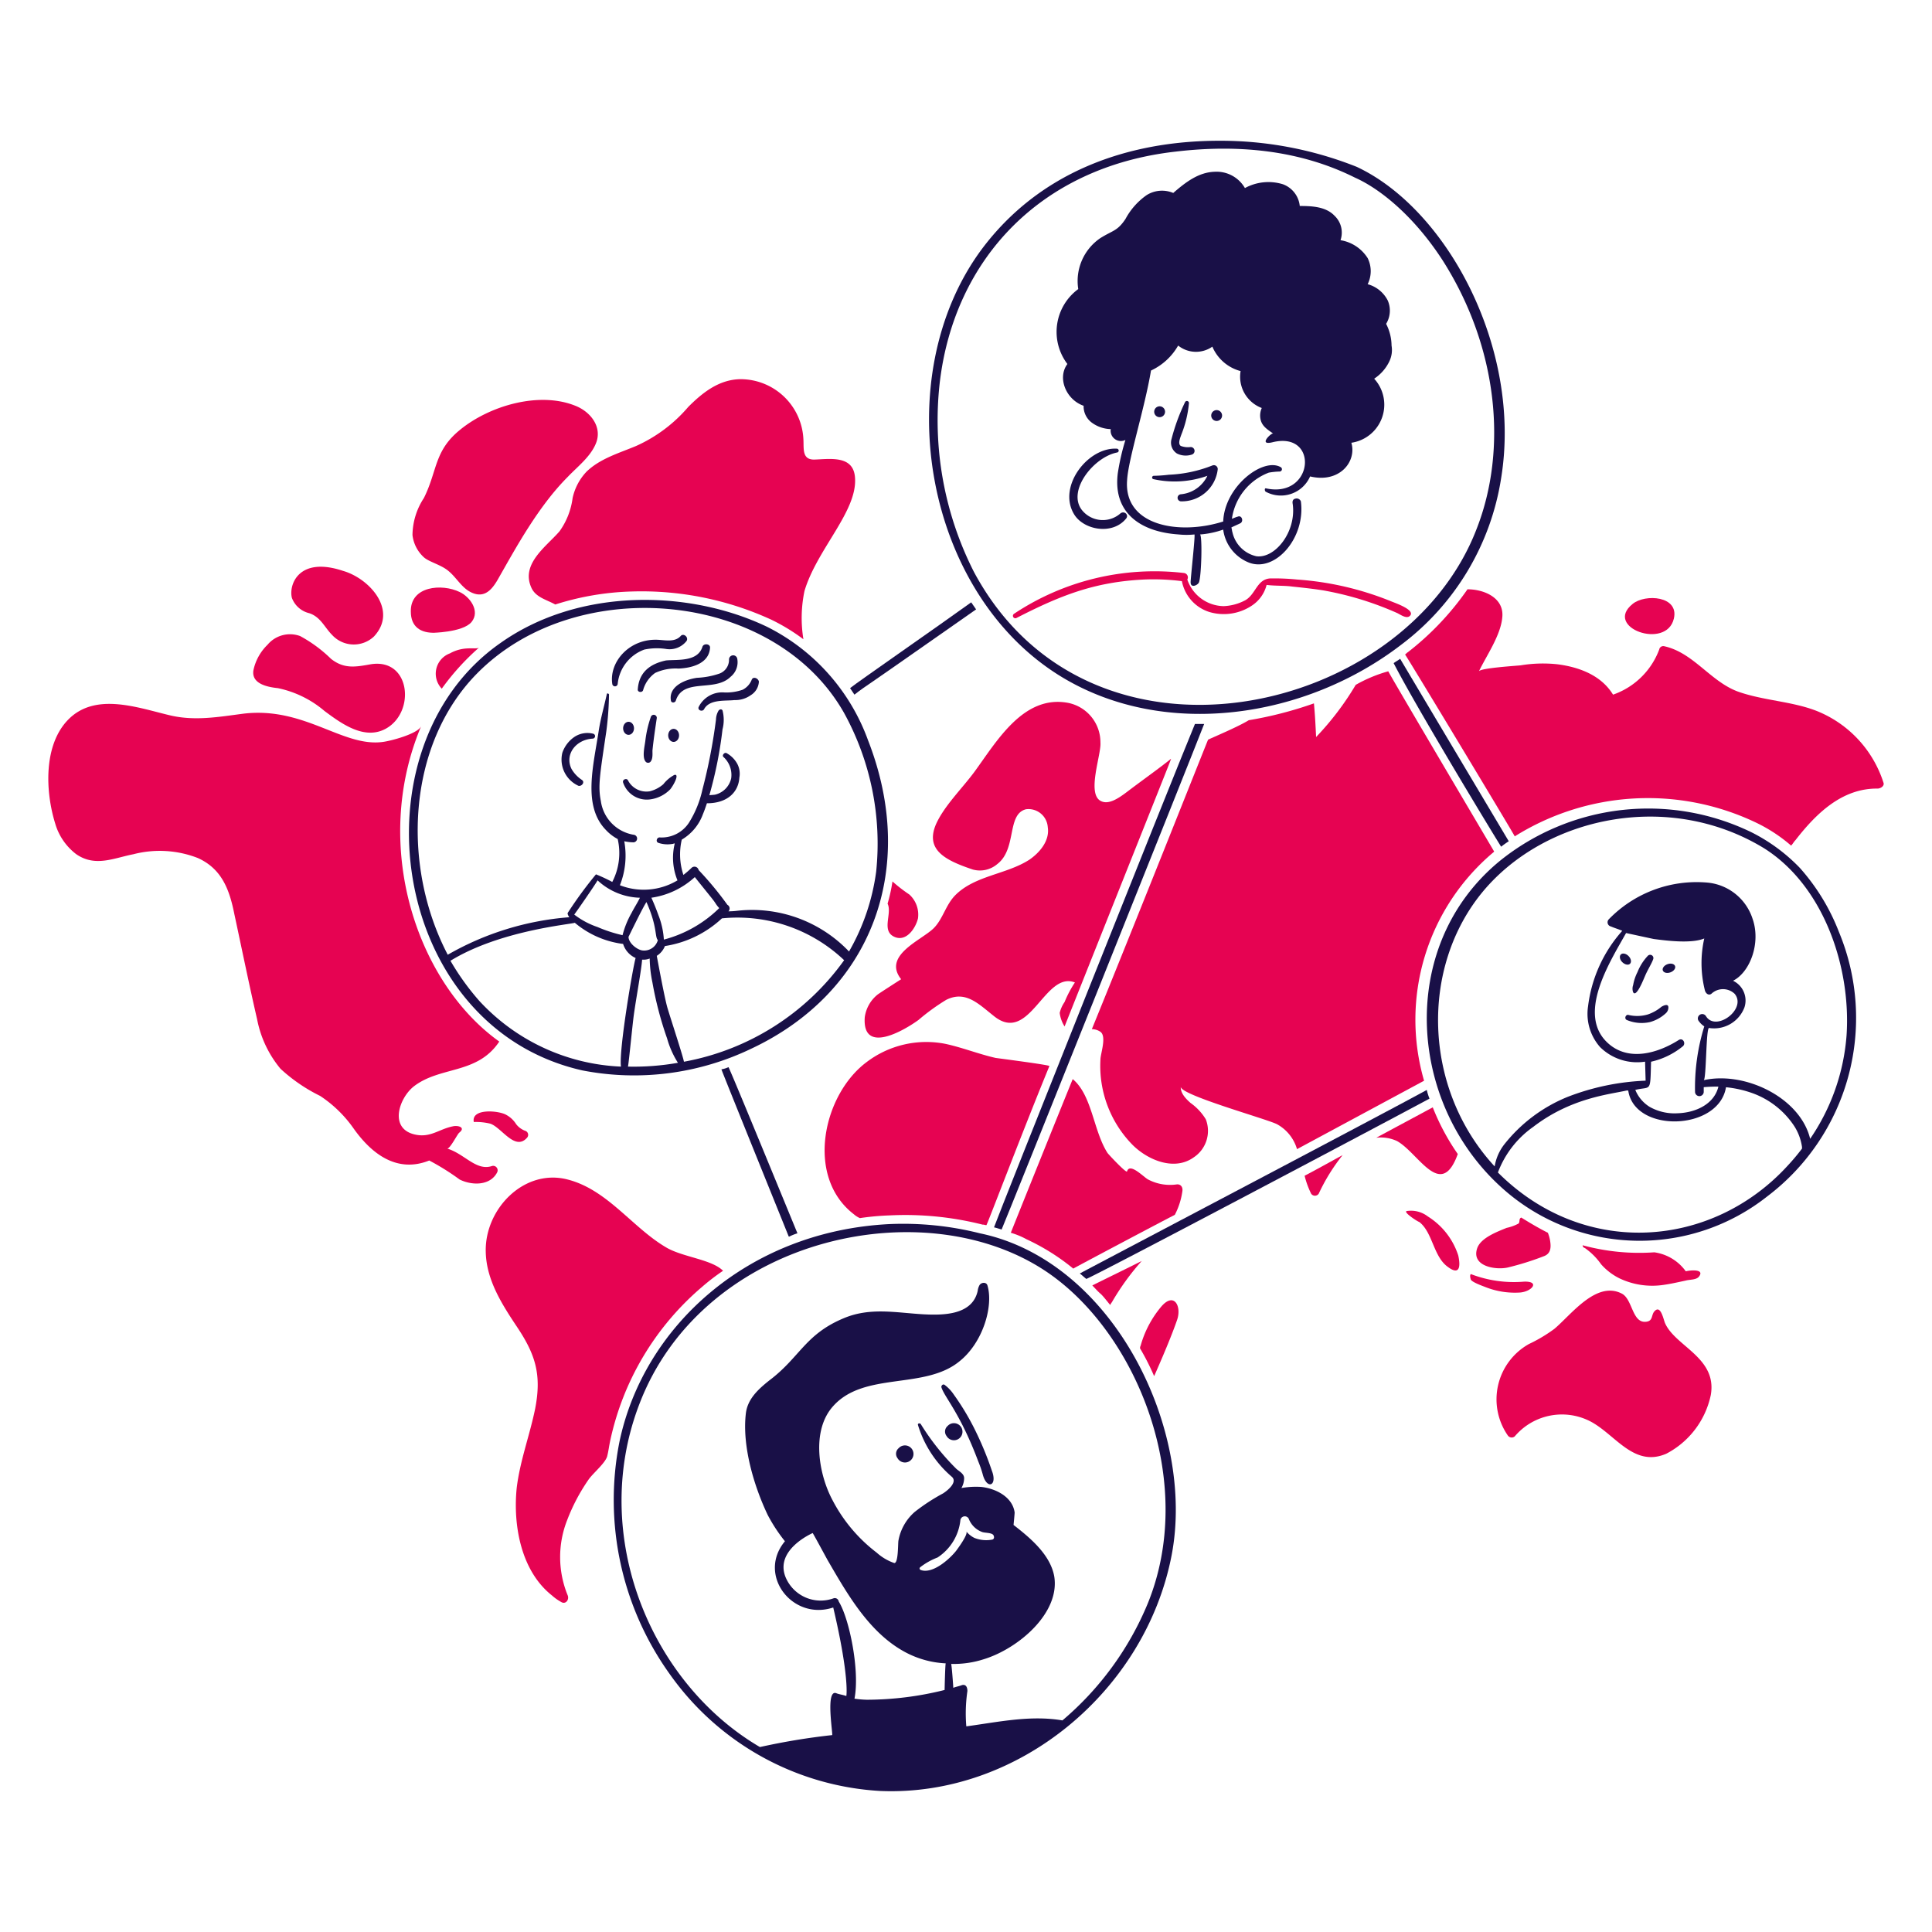
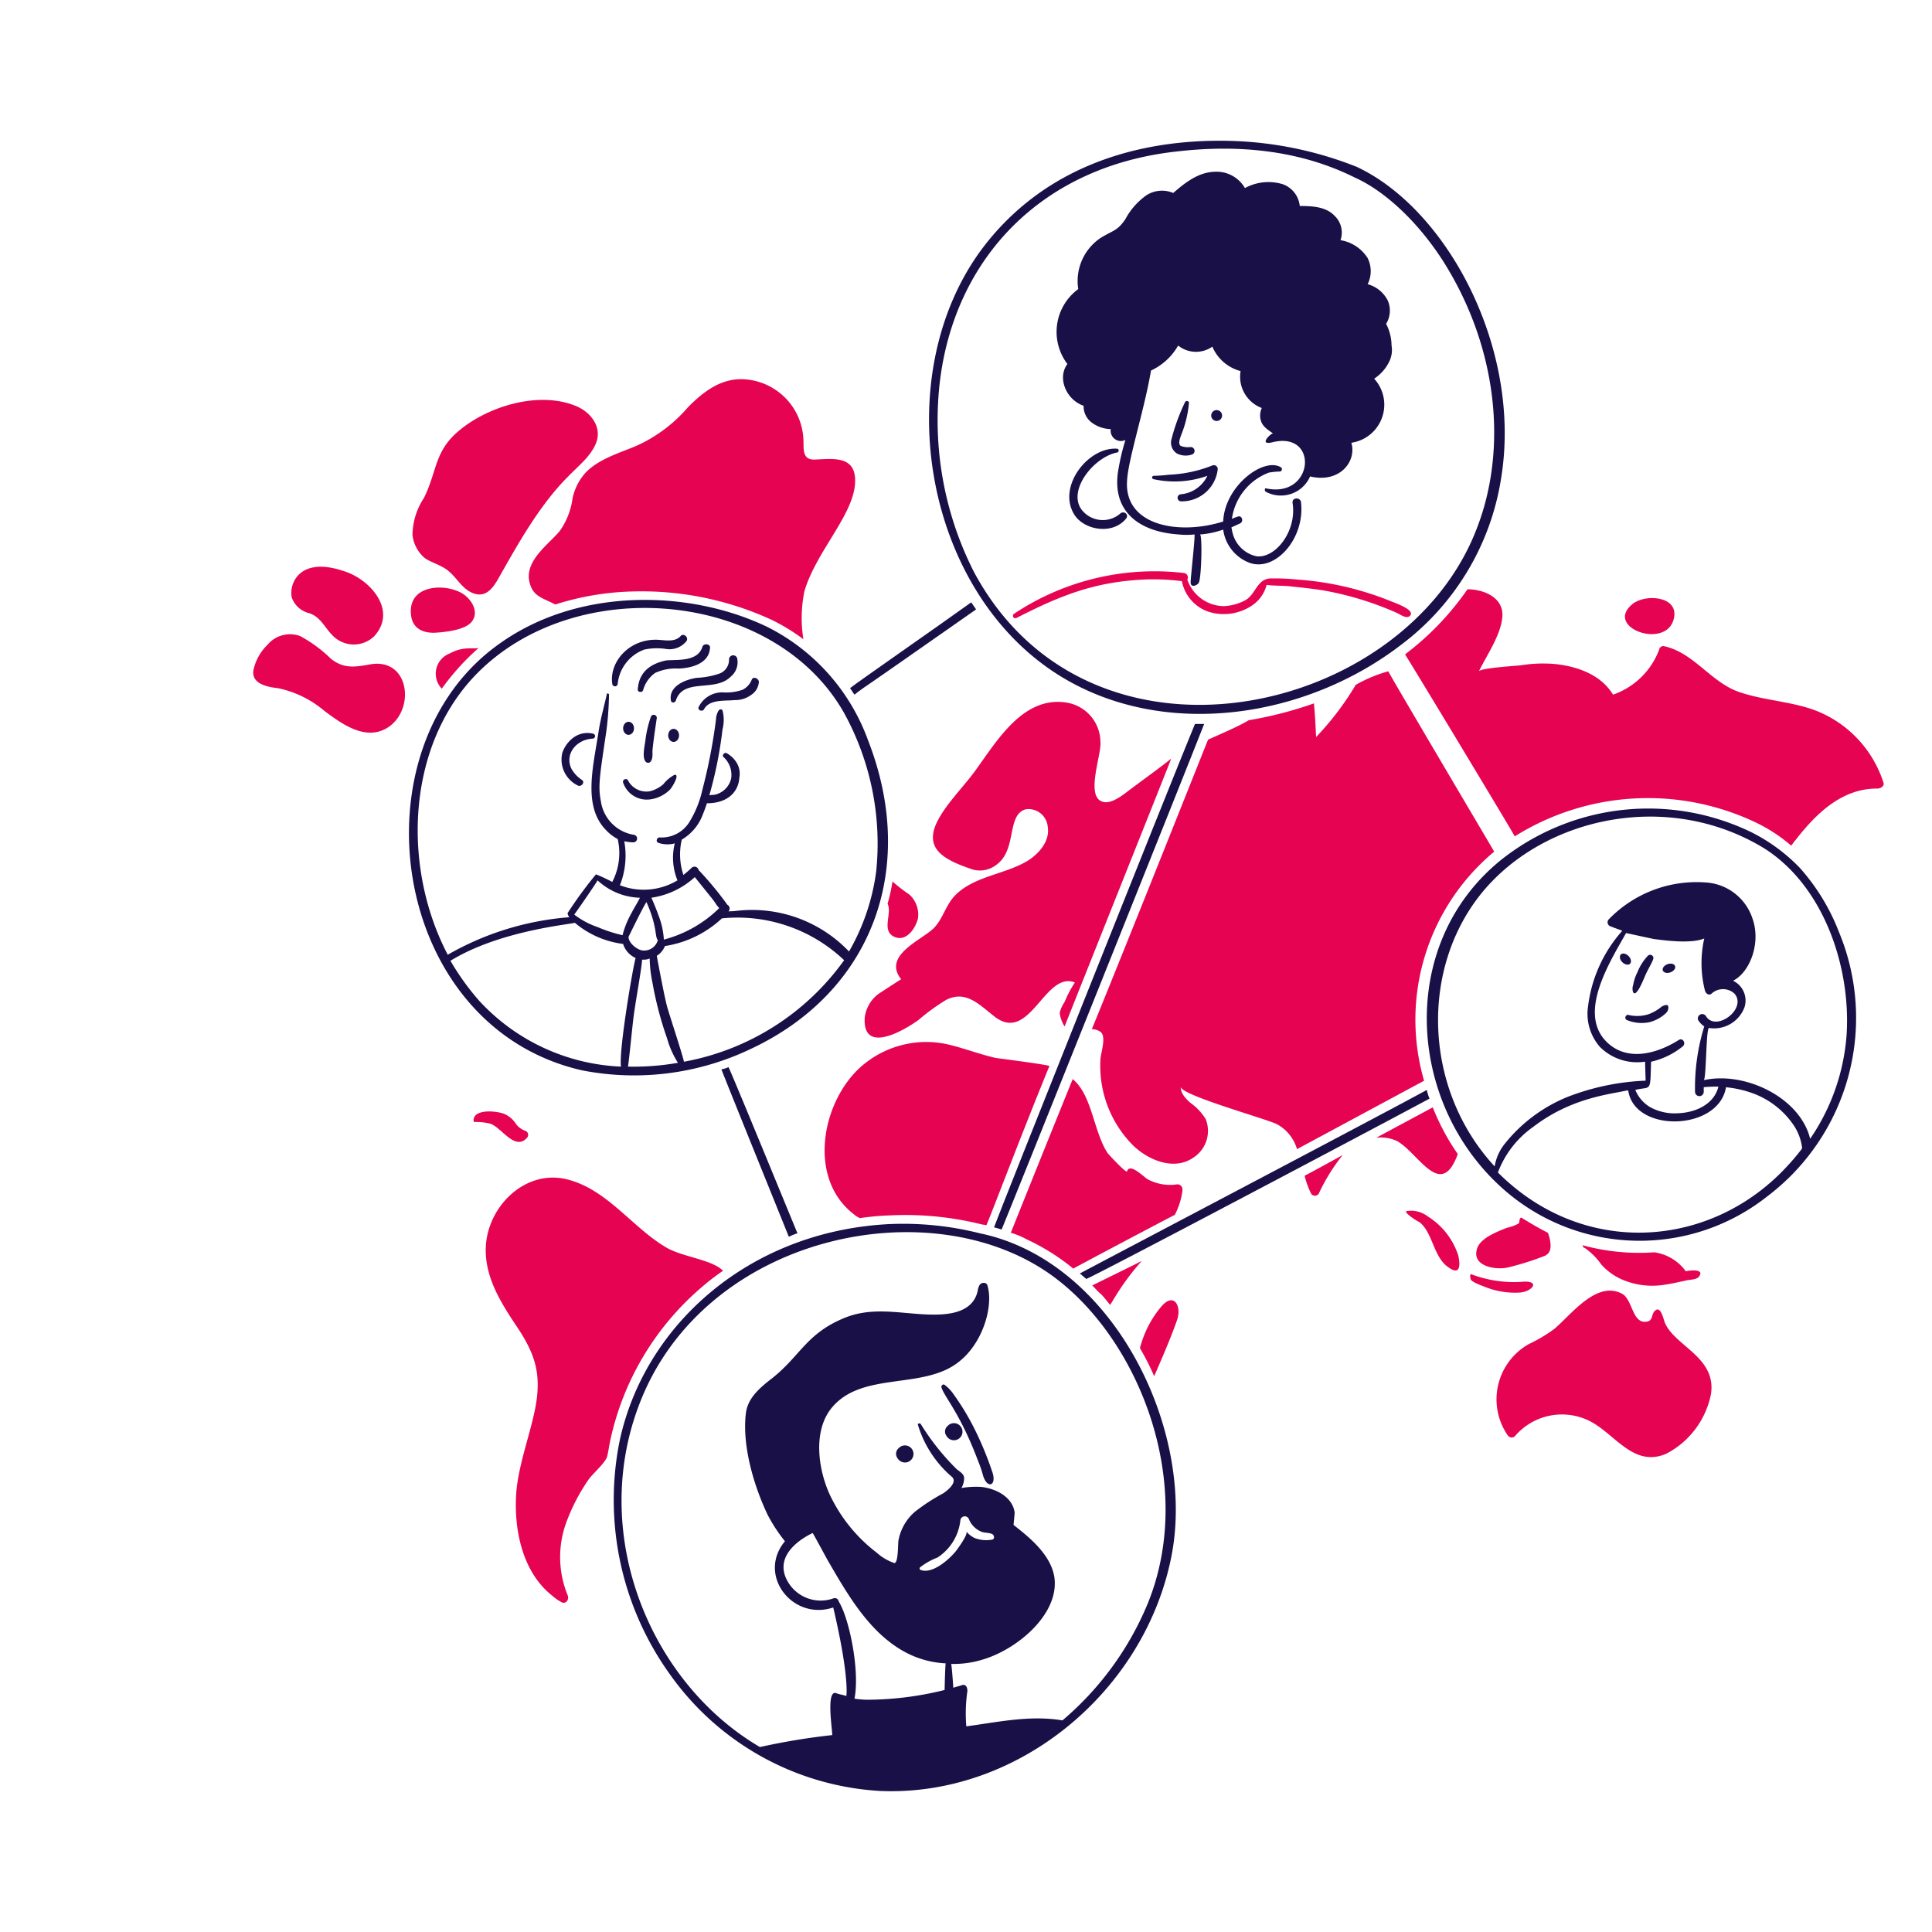
<svg xmlns="http://www.w3.org/2000/svg" viewBox="0 0 200 200" height="200" width="200">
  <path d="M65.462,61.229a32.193,32.193,0,0,1,14.39,2.923,20.1,20.1,0,0,1,3.317,2.024,13.626,13.626,0,0,1,.112-5c1.29-4.336,5.511-8.265,5.228-11.748-.168-2.3-2.529-1.912-4.16-1.855-1.349.056-1.124-1.125-1.18-2.08a6.517,6.517,0,0,0-6.577-6.24c-2.192.056-3.878,1.405-5.34,2.867a15.346,15.346,0,0,1-5.4,4.047c-1.743.731-3.71,1.293-5.116,2.642a5.71,5.71,0,0,0-1.461,2.755A7.594,7.594,0,0,1,57.93,54.99c-1.349,1.574-4.048,3.372-2.923,5.846.449,1.011,1.574,1.236,2.473,1.742A28.528,28.528,0,0,1,65.462,61.229Z" fill="#e60352" />
-   <path d="M43.6,75.17c-.338.787-3.092,1.518-3.935,1.63-4.167.595-8.1-3.67-14.447-2.923-2.586.337-5.059.787-7.645.169-3.316-.787-7.7-2.417-10.511.449C4.472,77.137,4.7,81.972,5.709,85.232a6.118,6.118,0,0,0,2.192,3.2c1.967,1.349,3.878.394,5.9,0a10.877,10.877,0,0,1,6.689.394c2.474,1.124,3.261,3.26,3.767,5.789.787,3.654,1.517,7.252,2.36,10.905a11.356,11.356,0,0,0,2.418,5.116,17.128,17.128,0,0,0,4.1,2.81,12.853,12.853,0,0,1,3.429,3.316c1.855,2.643,4.5,4.723,7.87,3.373a24.993,24.993,0,0,1,3.148,1.968c1.236.618,3.148.675,3.878-.731a.464.464,0,0,0-.506-.675c-1.644.577-2.85-1.253-4.665-1.8.281.056,1.012-1.405,1.236-1.63.731-.562-.112-.788-.618-.675-1.461.281-2.361,1.237-3.991.844-2.642-.619-1.63-3.71-.112-4.947,2.749-2.156,6.588-1.225,8.881-4.666C43.109,101.7,38.4,87.5,43.6,75.17Z" fill="#e60352" />
  <path d="M49.61,67.019c-.286.286-1.506-.231-3.035.619a2.241,2.241,0,0,0-.843,3.653A25.393,25.393,0,0,1,49.61,67.019Z" fill="#e60352" />
  <path d="M28.756,71.235A10.824,10.824,0,0,1,33.59,73.6c1.742,1.293,4.16,3.091,6.408,1.8,3.036-1.743,2.473-7.308-1.63-6.633-1.574.281-2.754.5-4.1-.563a14.243,14.243,0,0,0-3.2-2.36,3.03,3.03,0,0,0-3.372.9,5.163,5.163,0,0,0-1.462,2.642C26.024,70.691,27.442,71.1,28.756,71.235Z" fill="#e60352" />
  <path d="M32.016,63.478c1.18.393,1.574,1.461,2.361,2.248a3.042,3.042,0,0,0,4.328.169c2.53-2.7-.45-6.015-3.2-6.8-4.646-1.548-5.636,1.518-5.284,2.811a2.55,2.55,0,0,0,1.8,1.574Z" fill="#e60352" />
  <path d="M43.877,57.688c.52.477,1.792.781,2.529,1.405.843.675,1.406,1.8,2.417,2.249,1.462.674,2.249-.506,2.867-1.63,1.694-2.964,4.034-7.294,7.083-10.344,1.012-1.068,2.361-2.079,2.923-3.485.675-1.686-.562-3.26-2.136-3.878-3.766-1.518-8.882,0-11.917,2.473-2.724,2.2-2.341,4.232-3.766,7.083A7.118,7.118,0,0,0,42.7,55.383,3.674,3.674,0,0,0,43.877,57.688Z" fill="#e60352" />
  <path d="M48.823,64.377c.9-1.124-.168-2.586-1.236-3.092-1.855-.9-5.116-.618-5.059,2.024,0,1.574,1.012,2.249,2.529,2.192C44.438,65.5,47.91,65.518,48.823,64.377Z" fill="#e60352" />
  <path d="M54.557,117.779a.442.442,0,0,0-.225-.731,2.117,2.117,0,0,1-.9-.674,2.741,2.741,0,0,0-1.012-.956c-.731-.45-3.654-.731-3.373.731a6.314,6.314,0,0,1,1.687.168C51.9,116.675,53.3,119.2,54.557,117.779Z" fill="#e60352" />
  <path d="M63.157,149.2a28.819,28.819,0,0,1,9.5-15.964,22.656,22.656,0,0,1,2.193-1.686c-1.15-1.161-4.091-1.405-5.79-2.361-3.542-2.024-6.127-6.015-10.287-7.083-4.5-1.181-8.6,3.035-8.488,7.477.056,2.922,1.686,5.452,3.26,7.813,1.911,2.867,2.53,4.946,1.855,8.431-.562,2.755-1.574,5.4-1.911,8.208-.394,3.878.45,8.6,3.654,11.129a5.045,5.045,0,0,0,.955.676c.45.281.843-.226.675-.676a10.431,10.431,0,0,1-.056-7.813,19.593,19.593,0,0,1,2.192-4.159c.45-.675,1.855-1.8,1.967-2.53C62.989,150.213,63.048,149.708,63.157,149.2Z" fill="#e60352" />
  <path d="M172.378,137c-.169-.337-.45-2.023-1.125-1.236-.337.393-.111,1.012-.9,1.067-1.405.113-1.349-2.361-2.473-2.923-2.642-1.348-5.228,2.193-6.971,3.654a15.571,15.571,0,0,1-2.642,1.575,6.564,6.564,0,0,0-2.192,9.443.489.489,0,0,0,.731.113,6.4,6.4,0,0,1,7.42-1.744c2.811,1.181,4.722,5.06,8.263,3.542a8.914,8.914,0,0,0,4.61-6.071C177.783,140.557,173.465,139.4,172.378,137Z" fill="#e60352" />
  <path d="M163.834,128.909a.287.287,0,0,0,.224.281,6.874,6.874,0,0,1,1.687,1.686,6.2,6.2,0,0,0,1.911,1.462,7.9,7.9,0,0,0,4.553.674c.787-.112,1.518-.281,2.305-.45.393-.112,1.068-.056,1.349-.393.674-.843-.956-.675-1.349-.562a4.834,4.834,0,0,0-3.261-1.968A22.261,22.261,0,0,1,163.834,128.909Z" fill="#e60352" />
  <path d="M157.481,126.042c-.281.112-.112.45-.281.619a4.679,4.679,0,0,1-1.236.449c-.955.394-2.642,1.012-3.036,2.08-.674,1.911,1.912,2.3,3.148,2.023a29.149,29.149,0,0,0,3.766-1.18c.731-.281.731-.956.619-1.63a4.157,4.157,0,0,0-.225-.787C159.337,127.166,158.381,126.6,157.481,126.042Z" fill="#e60352" />
  <path d="M147.813,125.93a2.857,2.857,0,0,0-2.192-.562c-.394.111,1.18,1.124,1.292,1.124,1.406,1.067,1.462,3.6,2.98,4.665,1.124.844,1.349.113,1.068-1.181A7.455,7.455,0,0,0,147.813,125.93Z" fill="#e60352" />
  <path d="M157.369,133.8c1.237-.109,2.08-1.181.393-1.124a12.427,12.427,0,0,1-5.509-.787c-.112.168-.055.337,0,.562.113.281,1.238.675,1.519.787A8.285,8.285,0,0,0,157.369,133.8Z" fill="#e60352" />
  <path d="M116.672,81.972c-.923.7-1.912,1.349-2.7.955-1.517-.73.057-4.834-.056-6.071a4.159,4.159,0,0,0-3.373-4.1c-4.609-.843-7.363,3.991-9.668,7.139-1.237,1.686-3.148,3.541-3.991,5.452-1.105,2.611.907,3.694,3.822,4.666a2.766,2.766,0,0,0,2.53-.562c2.057-1.573.953-5.171,2.979-5.678a2,2,0,0,1,2.249,1.855c.224,1.406-.844,2.642-1.912,3.373-2.361,1.518-5.621,1.63-7.645,3.654-1.011,1.012-1.292,2.473-2.248,3.429-1.237,1.237-5.34,2.811-3.373,5.284,0,0-2.192,1.405-2.417,1.574a3.632,3.632,0,0,0-1.349,2.361c-.281,3.935,4.1,1.348,5.565.281a21.96,21.96,0,0,1,2.867-2.08c2.023-1.012,3.373.45,4.947,1.686,3.71,2.98,5.227-4.722,8.375-3.485a11.29,11.29,0,0,0-1.068,2.024,3.31,3.31,0,0,0-.506,1.124,3.356,3.356,0,0,0,.506,1.405c10.8-27.121,11.018-27.612,11.018-27.712C120.147,79.429,118.2,80.81,116.672,81.972Z" fill="#e60352" />
  <path d="M194.975,81.016a11.9,11.9,0,0,0-6.914-7.42c-2.585-1.012-5.565-1.068-8.207-2.024-2.81-1.068-4.553-3.991-7.533-4.665a.429.429,0,0,0-.562.337,7.853,7.853,0,0,1-4.778,4.666c-1.236-2.024-3.541-2.867-5.79-3.148a14.137,14.137,0,0,0-3.766.112c-.506.056-4.159.281-4.328.618.787-1.63,2.248-3.71,2.417-5.565.225-2.023-1.855-2.923-3.6-2.923a29.543,29.543,0,0,1-6.183,6.521c-.112.056-.168.169-.281.225.26.325,11.355,18.731,11.355,18.831a25.964,25.964,0,0,1,24.9-1.462,16.209,16.209,0,0,1,3.71,2.418c.169-.169.281-.394.45-.563,2.136-2.754,4.834-5.4,8.544-5.34C194.806,81.578,195.087,81.3,194.975,81.016Z" fill="#e60352" />
  <path d="M113.917,109.684a11.672,11.672,0,0,0,3.317,8.826c1.573,1.574,4.328,2.753,6.351,1.292a3.289,3.289,0,0,0,1.238-3.934,5.652,5.652,0,0,0-1.574-1.687c-.45-.393-1.069-1.012-1.012-1.686-.113.843,8.825,3.316,9.949,3.879a4.307,4.307,0,0,1,2.08,2.585l13.154-7.082a22.636,22.636,0,0,1,7.2-23.666l.056-.056c-.056-.112-10.568-17.875-10.962-18.662a14.687,14.687,0,0,0-3.372,1.405,29.694,29.694,0,0,1-4.1,5.4c-.056-1.18-.112-2.3-.224-3.485a39.688,39.688,0,0,1-6.746,1.743c-1.181.73-4.047,1.911-4.216,2.023-.533,1.3-7.682,19.314-12.029,29.961a1.552,1.552,0,0,1,.9.281C114.576,107.311,113.917,109.1,113.917,109.684Z" fill="#e60352" />
  <path d="M135.053,121.714a9.07,9.07,0,0,0,.675,1.855.472.472,0,0,0,.787,0,19.6,19.6,0,0,1,2.473-3.992C137.639,120.308,136.346,121.039,135.053,121.714Z" fill="#e60352" />
  <path d="M148.319,114.631c-1.968,1.068-3.878,2.08-5.846,3.148a3.992,3.992,0,0,1,2.136.337c2.248,1.236,4.553,6.183,6.3,1.349A23.56,23.56,0,0,1,148.319,114.631Z" fill="#e60352" />
  <path d="M92.725,97.036c1.181.394,2.08-1.011,2.305-1.967a2.815,2.815,0,0,0-.9-2.473,15.839,15.839,0,0,1-1.742-1.349,16.975,16.975,0,0,1-.506,2.3C92.4,94.594,91.118,96.469,92.725,97.036Z" fill="#e60352" />
  <path d="M97.84,108.054a10.217,10.217,0,0,0-8.15,1.911c-4.5,3.373-6.352,11.861-1.293,15.739a2.313,2.313,0,0,0,.618.394,27.573,27.573,0,0,1,3.092-.281,32.683,32.683,0,0,1,9.612.956h.056c.113,0,.225.056.338.056.1-.1,3.826-9.928,6.52-16.47.056-.113-5.171-.787-5.565-.843C101.326,109.122,99.588,108.426,97.84,108.054Z" fill="#e60352" />
  <path d="M121.787,122.613a4.864,4.864,0,0,1-2.923-.506c-.45-.225-1.912-1.8-2.193-.843-.055.225-1.854-1.687-2.023-1.911-1.472-2.3-1.587-5.97-3.6-7.645-.9,2.192-6.239,15.458-6.408,15.908a8.266,8.266,0,0,1,1.63.674,22.549,22.549,0,0,1,4.834,3.036c.057-.056,9.5-5.059,10.512-5.565a7.5,7.5,0,0,0,.787-2.474C122.461,122.838,122.179,122.552,121.787,122.613Z" fill="#e60352" />
  <path d="M113.074,133.068c.281.281.562.619.9.9.338.337.619.731.956,1.124a1.2,1.2,0,0,1,.169-.281,25.844,25.844,0,0,1,3.091-4.272C116.4,131.437,114.7,132.257,113.074,133.068Z" fill="#e60352" />
  <path d="M119.426,142.343c0,.057.056.057.056.113.037-.112,1.59-3.549,2.361-5.79.506-1.406-.281-2.979-1.63-1.406a10.78,10.78,0,0,0-2.136,4.048.508.508,0,0,0-.056.281A25.469,25.469,0,0,1,119.426,142.343Z" fill="#e60352" />
  <path d="M173.277,64.04c.562-2.361-2.979-2.586-4.272-1.518C165.982,64.965,172.515,67.308,173.277,64.04Z" fill="#e60352" />
  <path d="M90.252,70.617c.971-.652,10.062-7.027,10.793-7.533-.169-.225-.338-.506-.506-.73C97.11,64.827,88.678,70.673,88,71.235c.169.225.281.45.45.675C89.015,71.46,89.643,71.025,90.252,70.617Z" fill="#191047" />
  <path d="M82.551,127.672c-1.968-4.778-6.971-16.976-7.139-17.2a2.8,2.8,0,0,1-.731.225c.056.225,6.521,16.189,6.97,17.313h.056A5.3,5.3,0,0,1,82.551,127.672Z" fill="#191047" />
  <path d="M123.7,74.945c-2.754,6.689-20.236,50.534-20.8,52.109.281.056.562.168.787.225.615-1.415,19.75-49.171,20.967-52.334Z" fill="#191047" />
-   <path d="M155.4,87.649a9.34,9.34,0,0,1,.787-.562c-.008-.017-10.931-18.349-11.243-18.888-.225.169-.449.282-.674.45C146.7,73.391,155.3,87.549,155.4,87.649Z" fill="#191047" />
  <path d="M147.982,113.731a5.445,5.445,0,0,1-.281-.9c-4.5,2.473-35.639,18.831-35.92,19,.225.168.449.393.675.562C113.27,132.122,141.791,117.053,147.982,113.731Z" fill="#191047" />
  <path d="M181.259,86.131a24.478,24.478,0,0,0-25.914,2.923c-10.987,8.927-9.638,25.908.9,34.571a21.29,21.29,0,0,0,26.7.225,23.163,23.163,0,0,0,7.42-27.376,21.689,21.689,0,0,0-4.048-6.632A18.349,18.349,0,0,0,181.259,86.131Zm-26.195,35.245a10.1,10.1,0,0,1,3.654-4.721c3.915-3.011,7.9-3.36,9.669-3.766h.168c.635,4.443,9.382,4.19,10.119-.338a11.453,11.453,0,0,1,2.754.619,8.728,8.728,0,0,1,4.328,3.428,5.442,5.442,0,0,1,.787,2.136v.169a21.645,21.645,0,0,1-1.461,1.742C177.245,129.24,164.006,130.317,155.064,121.376Zm15.852-11.467a7.933,7.933,0,0,0,3.261-1.574c.393-.281.056-.955-.394-.674-2.136,1.348-5.115,2.248-7.251.393-3.429-2.979.168-8.544,1.8-11.467,0,0,2.585.562,2.866.618,1.293.168,3.879.506,5.228-.056a11.54,11.54,0,0,0,.056,5.34c.056.281.338.618.675.393a1.748,1.748,0,0,1,2.417,0c1.293,1.575-1.967,3.991-2.979,2.3a.454.454,0,0,0-.787.45,2.167,2.167,0,0,0,.618.619,21.486,21.486,0,0,0-.956,6.8.451.451,0,0,0,.9,0v-.506a13.755,13.755,0,0,1,1.518-.056c-.45,1.855-2.418,2.7-4.216,2.755a5.232,5.232,0,0,1-2.923-.675,3.716,3.716,0,0,1-1.462-1.743C170.937,112.421,170.828,113.189,170.916,109.909Zm20.237-2.7a21.823,21.823,0,0,1-3.767,10.68c-1.03-4.259-6.738-7.02-11.017-6.071.281-.112.225-5.509.562-5.4a3.36,3.36,0,0,0,3.654-2.136,2.268,2.268,0,0,0-1.181-2.755c1.757-.878,2.9-3.905,2.024-6.408a5.442,5.442,0,0,0-4.834-3.766,12.666,12.666,0,0,0-10.062,3.823.441.441,0,0,0,.225.73c.393.169.787.281,1.18.45a14.339,14.339,0,0,0-3.541,7.814,5.2,5.2,0,0,0,1.236,4.216,5.453,5.453,0,0,0,4.666,1.517c0,.112.056,1.855.056,1.968a24.989,24.989,0,0,0-8.094,1.686,16.019,16.019,0,0,0-6.521,4.89,5.023,5.023,0,0,0-1.012,2.3c-7.4-8-7.786-20.587-1.18-28.5,6.443-7.686,19.155-10.47,29.061-4.441C188.792,91.7,191.638,100.13,191.153,107.211Z" fill="#191047" />
  <path d="M170.8,105.805a3.973,3.973,0,0,0,1.63-.9.8.8,0,0,0,.281-.618c0-.45-.562-.169-.73-.057a4.321,4.321,0,0,1-1.406.788,3.906,3.906,0,0,1-1.967.056c-.281-.113-.506.337-.225.506A3.953,3.953,0,0,0,170.8,105.805Z" fill="#191047" />
  <path d="M170.579,98.948a5.346,5.346,0,0,0-1.068,1.686,4.767,4.767,0,0,0-.45,1.349,1.092,1.092,0,0,0,0,.731c.337.618,1.125-1.462,1.237-1.687.218-.547.7-1.307.843-1.742A.335.335,0,0,0,170.579,98.948Z" fill="#191047" />
  <path d="M101.438,127.672a32.494,32.494,0,0,0-9.331-.956c-14.624.719-25.5,10.568-27.994,22.6a30.944,30.944,0,0,0,5.228,24A28.679,28.679,0,0,0,91.1,185.4c14.39.618,27.488-10.4,30.186-24.4C123.78,148.038,115.275,130.541,101.438,127.672Zm17.37,38.337a31.776,31.776,0,0,1-8.826,12.086c-3.316-.563-6.633.168-9.949.617a15.906,15.906,0,0,1,.112-3.653c0-.337-.112-.731-.562-.618-.281.112-.618.168-.9.281,0-.169-.169-2.474-.225-2.474a10.162,10.162,0,0,0,3.429-.5c3.535-1.1,7.85-4.755,7.251-8.545-.393-2.248-2.473-3.991-4.216-5.34,0,0,.113-1.124.113-1.293-.225-1.63-1.968-2.473-3.429-2.642a8.6,8.6,0,0,0-2.08.113,2.1,2.1,0,0,0,.281-1.013c0-.449-.45-.674-.787-.955a25.029,25.029,0,0,1-3.71-4.666c-.112-.112-.337-.056-.281.113a11.431,11.431,0,0,0,3.485,5.34c.675.562-.45,1.462-.9,1.743a20.036,20.036,0,0,0-2.923,1.911,5.149,5.149,0,0,0-1.687,2.979c-.056.338,0,2.417-.449,2.305a5.254,5.254,0,0,1-1.8-1.069,16.227,16.227,0,0,1-4.553-5.395c-1.462-2.7-2.249-7.252.056-9.782,3.208-3.585,9.431-1.668,13.041-4.609,2.465-1.942,3.559-5.744,2.923-7.87-.113-.393-.675-.337-.843,0a1.64,1.64,0,0,0-.169.562c-.562,2.53-3.6,2.53-5.677,2.418-2.811-.169-5.453-.731-8.151.393-4.057,1.679-4.56,4.066-7.757,6.464-1.124.9-2.249,1.912-2.417,3.43-.391,3.358.831,7.464,2.248,10.455a16.806,16.806,0,0,0,1.8,2.755c-2.908,3.489.779,8.265,5,6.857,1.715,7.289,1.36,9.263,1.349,9.163-.281-.112-.731-.169-1.012-.281-1.18-.507-.337,4.328-.45,4.328a69.132,69.132,0,0,0-7.476,1.237c-11.239-6.579-17.666-21.776-12.535-35.358,6.665-17.774,30.617-22.715,43.171-13.154C118.043,138.966,123.8,153.768,118.808,166.009Zm-31.985-.225a.41.41,0,0,0-.506-.337,3.93,3.93,0,0,1-5-2.193c-1.124-2.811,2.7-4.5,2.811-4.553.056.056,1.18,2.136,1.518,2.754,2.023,3.485,4.272,7.477,7.925,9.5a9.862,9.862,0,0,0,4.329,1.236c-.056.169-.113,2.585-.113,2.754a33.382,33.382,0,0,1-8.038,1.012,10.074,10.074,0,0,1-1.293-.112C89.024,172.992,87.933,167.56,86.823,165.784Zm15.908-6.408a3.305,3.305,0,0,1-1.855-.169,2.5,2.5,0,0,1-.843-.674c.225.281-.9,1.8-1.068,2.023-.675.844-2.417,2.417-3.654,1.968-.112-.056-.169-.169-.056-.281a7,7,0,0,1,1.8-1.012,5.271,5.271,0,0,0,2.36-3.823.46.46,0,0,1,.9-.112,2.355,2.355,0,0,0,1.349,1.293c.281.112,1.011.056,1.18.337C102.955,159.151,102.9,159.319,102.731,159.376Z" fill="#191047" />
  <path d="M102.674,152.237a33.89,33.89,0,0,0-1.686-4.1,25.973,25.973,0,0,0-2.248-3.766,4.092,4.092,0,0,0-.956-1.012c-.169-.112-.337.057-.337.225.294,1.031,1.918,2.623,3.822,7.7a11.615,11.615,0,0,1,.45,1.293C102.136,154.259,103.3,153.843,102.674,152.237Z" fill="#191047" />
  <path d="M109.87,70.055c10.678,6.506,25.241,4.335,35.189-3.317A26.7,26.7,0,0,0,155.4,49.481c2.168-13.35-5.556-27.805-14.953-32.21a38.138,38.138,0,0,0-14.221-2.7c-9.675,0-18.665,3.32-24.565,11.186C91.84,38.95,95.578,61.346,109.87,70.055ZM97.278,39.644c1.49-12.8,10.441-22.367,24.4-23.947,6.377-.759,12.814-.2,18.607,2.7,2.53,1.124,6.049,3.915,9.05,8.544,5.753,9.026,6.736,19.574,3.541,27.769-7.428,19.453-40.028,26.895-52.052,4.5A34.653,34.653,0,0,1,97.278,39.644Z" fill="#191047" />
  <path d="M123.08,41.724a.213.213,0,0,0-.394-.113,20.315,20.315,0,0,0-1.405,3.823,1.332,1.332,0,0,0,.562,1.517,2.024,2.024,0,0,0,1.518.113.4.4,0,0,0-.112-.787,2.089,2.089,0,0,1-1.012-.113c-.338-.224-.057-.843.056-1.18A11.529,11.529,0,0,0,123.08,41.724Z" fill="#191047" />
  <path d="M122.237,51.167a.367.367,0,0,0,0,.731,3.736,3.736,0,0,0,3.822-3.317.4.4,0,0,0-.562-.393,13.713,13.713,0,0,1-4.5.956,14.888,14.888,0,0,1-1.574.112.178.178,0,0,0-.057.337,10.117,10.117,0,0,0,5.622-.337A3.379,3.379,0,0,1,122.237,51.167Z" fill="#191047" />
  <path d="M112.175,42.005a2.1,2.1,0,0,0,.843,1.742,3.454,3.454,0,0,0,1.967.675,1.065,1.065,0,0,0,1.518,1.124,23.82,23.82,0,0,0-.787,3.429c-.525,4.069,2.294,6.085,6.3,6.352a7.928,7.928,0,0,0,1.63,0c.112,0-.394,4.5-.394,4.947,0,.618.675.337.844.056.281-.506.393-5.059.112-5a9.269,9.269,0,0,0,2.417-.506,4.271,4.271,0,0,0,2.7,3.429c2.707,1,5.844-2.575,5.341-6.352a.465.465,0,0,0-.563-.281c-.281.056-.337.281-.281.562.392,2.873-1.828,5.661-3.766,5.4a3.269,3.269,0,0,1-2.473-2.473c-.056-.169-.056-.337-.113-.506.338-.168.619-.281.956-.449.337-.225.112-.844-.281-.675-.225.056-.45.169-.618.225a6.007,6.007,0,0,1,3.821-4.778,7.672,7.672,0,0,1,1.125-.113.241.241,0,0,0,.113-.449c-1.812-1.056-5.824,1.977-5.959,5.621-4.533,1.442-10.314.47-9.949-4.272.111-2.135,1.818-7.426,2.473-11.355a6.278,6.278,0,0,0,2.811-2.586,2.953,2.953,0,0,0,3.541.113,4.39,4.39,0,0,0,2.923,2.529,3.461,3.461,0,0,0,2.192,3.823,1.893,1.893,0,0,0-.113,1.236c.169.675.732,1.012,1.294,1.406-.169-.113-1.63,1.292-.057.9,4.835-1.181,4.273,5.846-.675,4.778-.168-.056-.168.225-.055.337a3.3,3.3,0,0,0,4.609-1.574c3.061.729,4.842-1.547,4.272-3.485a3.984,3.984,0,0,0,2.361-6.633,4.417,4.417,0,0,0,1.574-1.8,2.707,2.707,0,0,0,.225-1.63,5.014,5.014,0,0,0-.562-2.248,2.616,2.616,0,0,0,.168-2.417,3.3,3.3,0,0,0-2.079-1.687,3.039,3.039,0,0,0,0-2.7,4.093,4.093,0,0,0-2.811-1.855,2.4,2.4,0,0,0-.618-2.53c-.9-.955-2.361-1.011-3.6-1.011a2.68,2.68,0,0,0-1.742-2.249,5.079,5.079,0,0,0-3.935.394,3.383,3.383,0,0,0-3.149-1.687c-1.686.056-3.035,1.124-4.271,2.193a2.994,2.994,0,0,0-2.755.224,7.114,7.114,0,0,0-2.192,2.474c-.837,1.253-1.3,1.166-2.586,1.967a5.367,5.367,0,0,0-2.3,5.284,5.5,5.5,0,0,0-1.125,7.757C109.42,39.138,110.376,41.386,112.175,42.005Z" fill="#191047" />
  <path d="M115.66,46.839a.2.2,0,0,0-.057-.393c-2.99-.158-6.119,3.892-4.44,6.745.945,1.654,3.955,2.257,5.4.506.338-.394-.169-.843-.562-.562a2.764,2.764,0,0,1-4.047-.394C110.493,50.718,113.27,47.287,115.66,46.839Z" fill="#191047" />
  <path d="M143.99,62.241a31.61,31.61,0,0,0-9.724-2.248,23.387,23.387,0,0,0-2.811-.113c-1.348.113-1.461,1.63-2.529,2.249a5.176,5.176,0,0,1-2.249.618,4.038,4.038,0,0,1-3.766-2.754.457.457,0,0,0-.337-.675,26.254,26.254,0,0,0-17.594,4.216.252.252,0,0,0,.224.45c4.542-2.333,8.077-3.741,13.21-3.991a23.044,23.044,0,0,1,3.935.168,4.167,4.167,0,0,0,2.867,3.2,5.244,5.244,0,0,0,4.384-.674,3.625,3.625,0,0,0,1.518-2.136c.9.112,1.8.056,2.642.168,1.068.113,2.136.225,3.2.394a32.765,32.765,0,0,1,7.7,2.361c.338.168.956.618,1.293.281C146.577,63.141,144.384,62.41,143.99,62.241Z" fill="#e60352" />
  <path d="M59.9,81.353c.337.056.675-.393.337-.618a3.409,3.409,0,0,1-1.068-1.124c-.749-1.5.444-3.056,2.193-3.148a.259.259,0,0,0,.056-.506,2.427,2.427,0,0,0-1.968.337,3.269,3.269,0,0,0-1.236,1.63A2.98,2.98,0,0,0,59.9,81.353Z" fill="#191047" />
  <path d="M89.858,76.631A21.215,21.215,0,0,0,79.4,64.883c-8.053-3.852-19.472-4.072-27.6,1.686-15.444,10.775-11.551,39.721,8.487,44.24a28,28,0,0,0,17.483-2.249C90.182,102.732,95.079,90,89.858,76.631Zm-40.135,27.1a25.892,25.892,0,0,1-3.092-4.272c5.115-3.148,12.479-3.767,12.872-3.935a9.6,9.6,0,0,0,5,2.192A2.359,2.359,0,0,0,65.8,99.172c-.273.878-1.756,9.572-1.517,11.243A21.158,21.158,0,0,1,49.723,103.726ZM68.1,97.317a1.467,1.467,0,0,1-1.63,1.068c-.555-.092-1.405-.77-1.405-1.405.017-.017,1.432-2.964,1.855-3.6C68.069,95.959,67.77,96.983,68.1,97.317Zm-.674-4.384a8.422,8.422,0,0,0,4.5-2.136C73.693,93,73.82,93.13,74.063,93.5a3.043,3.043,0,0,0,.393.506,12.81,12.81,0,0,1-5.733,3.26,8.3,8.3,0,0,0-.563-2.53C67.936,94.113,67.71,93.551,67.43,92.933Zm-2.08,1.63a9.28,9.28,0,0,0-.9,2.248,14.7,14.7,0,0,1-2.585-.843,8.375,8.375,0,0,1-2.417-1.293c.09-.091,2.164-3.077,2.417-3.541a6.681,6.681,0,0,0,4.384,1.8C65.968,93.5,65.631,94,65.35,94.563Zm-.338,15.852c.1-.5.465-4.366.619-5.453.258-1.817.781-4.634.843-5.621a1.779,1.779,0,0,0,.787-.113,13.016,13.016,0,0,0,.281,2.474,36.526,36.526,0,0,0,1.518,5.79,9.47,9.47,0,0,0,1.124,2.529A26.342,26.342,0,0,1,65.012,110.415ZM87.385,99.4A26.162,26.162,0,0,1,70.8,109.91c-.056-.451-1.405-4.554-1.686-5.51-.281-.9-.956-4.553-1.125-5.452a2.115,2.115,0,0,0,.844-1.013,11.141,11.141,0,0,0,5.9-2.866A16.032,16.032,0,0,1,87.385,99.4Zm.506-.9a13.863,13.863,0,0,0-11.58-4.216,7.444,7.444,0,0,1-.9.056.428.428,0,0,0-.112-.674,34.2,34.2,0,0,0-2.979-3.6.436.436,0,0,0-.731-.225,9.662,9.662,0,0,1-.843.731,6.736,6.736,0,0,1-.169-3.654,5.07,5.07,0,0,0,2.193-2.642c.134-.319.271-.7.408-1.121,2.22,0,3.275-1.246,3.358-2.645a2.189,2.189,0,0,0-.225-1.461,2.79,2.79,0,0,0-1.068-1.069c-.224-.168-.562.226-.337.394a2.509,2.509,0,0,1,.787,2.192,2.232,2.232,0,0,1-1.63,1.687c-.135.036-.4.037-.632.071a42.329,42.329,0,0,0,1.362-6.817,3.877,3.877,0,0,0,0-1.967c-.112-.169-.281-.113-.393,0a1.9,1.9,0,0,0-.282.955,57.249,57.249,0,0,1-1.405,7.252,10.768,10.768,0,0,1-1.4,3.429,3.375,3.375,0,0,1-2.979,1.517c-.338-.056-.506.45-.169.562a2.941,2.941,0,0,0,1.406.113c.112,0,.169-.057.281-.057a6.154,6.154,0,0,0,.28,3.823,6.786,6.786,0,0,1-5.958.506,8.318,8.318,0,0,0,.45-4.553,4.973,4.973,0,0,0,.955.112.394.394,0,0,0,0-.787A4.11,4.11,0,0,1,62.2,82.927c-.31-1.555-.107-2.68.563-7.2a32.432,32.432,0,0,0,.281-3.822c0-.113-.224-.169-.224-.057-.282,1.293-.648,2.534-.844,3.823-.553,3.633-1.669,7.749.73,10.23a4.621,4.621,0,0,0,1.238.956,6.485,6.485,0,0,1-.563,4.441,16.915,16.915,0,0,0-1.686-.787,42.735,42.735,0,0,0-2.923,3.991c-.056.112.112.393.169.449A29.814,29.814,0,0,0,46.35,98.835c-4.818-9.223-4.21-21.77,3.035-29.118,10.307-10.452,30.814-8.621,38,4.1A28.051,28.051,0,0,1,90.7,90.235,22.532,22.532,0,0,1,87.891,98.5Z" fill="#191047" />
  <path d="M69.79,80.229a3.643,3.643,0,0,0-1.124.956,3.366,3.366,0,0,1-1.405.73,2.152,2.152,0,0,1-2.249-1.124c-.112-.281-.618-.112-.506.225a2.584,2.584,0,0,0,2.755,1.742A3.535,3.535,0,0,0,69.4,81.69a4.477,4.477,0,0,0,.523-.891C70.083,80.41,70.094,80.128,69.79,80.229Z" fill="#191047" />
  <path d="M67.317,78.88c.281-.281.225-.843.225-1.18.113-1.125.281-2.249.45-3.373a.317.317,0,0,0-.618-.113,11.606,11.606,0,0,0-.563,2.418c-.056.562-.393,1.8.057,2.248A.342.342,0,0,0,67.317,78.88Z" fill="#191047" />
  <path d="M63.382,70.785a.282.282,0,0,0,.563,0A4.22,4.22,0,0,1,66.7,67.244,6.339,6.339,0,0,1,69,67.188a2.239,2.239,0,0,0,2.08-.844c.224-.393-.338-.843-.619-.5-.562.618-1.461.449-2.248.393C65.206,66.031,63.044,68.492,63.382,70.785Z" fill="#191047" />
  <path d="M66.024,71.347c-.056.338.506.394.562.057a3.239,3.239,0,0,1,1.237-1.743,5.016,5.016,0,0,1,2.417-.45c1.349-.056,3.148-.506,3.261-2.136.056-.449-.675-.506-.787-.112-.506,1.574-2.586,1.293-3.767,1.405C67.27,68.727,66.149,69.6,66.024,71.347Z" fill="#191047" />
  <path d="M69.453,72.528c.049.282.45.225.506,0,.773-2.4,4.04-.836,5.678-2.473a1.936,1.936,0,0,0,.674-1.912.431.431,0,0,0-.843.113,1.523,1.523,0,0,1-.956,1.461,8.319,8.319,0,0,1-2.361.45C70.971,70.336,69.19,71.016,69.453,72.528Z" fill="#191047" />
-   <path d="M77.717,71.966a1.745,1.745,0,0,0,.843-1.406c-.056-.337-.562-.562-.731-.224a1.976,1.976,0,0,1-.956,1.068,5.144,5.144,0,0,1-1.855.281,2.718,2.718,0,0,0-2.7,1.517c-.112.338.394.506.562.225.562-1.068,2.193-.843,3.148-.955A2.739,2.739,0,0,0,77.717,71.966Z" fill="#191047" />
+   <path d="M77.717,71.966a1.745,1.745,0,0,0,.843-1.406c-.056-.337-.562-.562-.731-.224a1.976,1.976,0,0,1-.956,1.068,5.144,5.144,0,0,1-1.855.281,2.718,2.718,0,0,0-2.7,1.517c-.112.338.394.506.562.225.562-1.068,2.193-.843,3.148-.955A2.739,2.739,0,0,0,77.717,71.966" fill="#191047" />
  <path d="M125.385 43.016 A0.562 0.562 0 1 0 126.509 43.016 A0.562 0.562 0 1 0 125.385 43.016 Z" fill="#191047" />
-   <path d="M119.482 42.623 A0.562 0.562 0 1 0 120.606 42.623 A0.562 0.562 0 1 0 119.482 42.623 Z" fill="#191047" />
  <path d="M69.172 76.126 A0.562 0.675 0 1 0 70.296 76.126 A0.562 0.675 0 1 0 69.172 76.126 Z" fill="#191047" />
  <path d="M64.507 75.395 A0.562 0.675 0 1 0 65.631 75.395 A0.562 0.675 0 1 0 64.507 75.395 Z" fill="#191047" />
  <path d="M93.029,149.915a.884.884,0,1,1-.114,1.04A.757.757,0,0,1,93.029,149.915Z" fill="#191047" />
  <path d="M98.1,147.613a.884.884,0,1,1-.114,1.04A.758.758,0,0,1,98.1,147.613Z" fill="#191047" />
  <path d="M172.614,99.813c.35-.128.7-.043.788.19s-.128.526-.478.654-.7.044-.788-.189S172.264,99.941,172.614,99.813Z" fill="#191047" />
  <path d="M167.788,98.806c.175-.175.531-.105.795.159s.334.619.158.8-.531.1-.8-.159S167.612,98.981,167.788,98.806Z" fill="#191047" />
</svg>